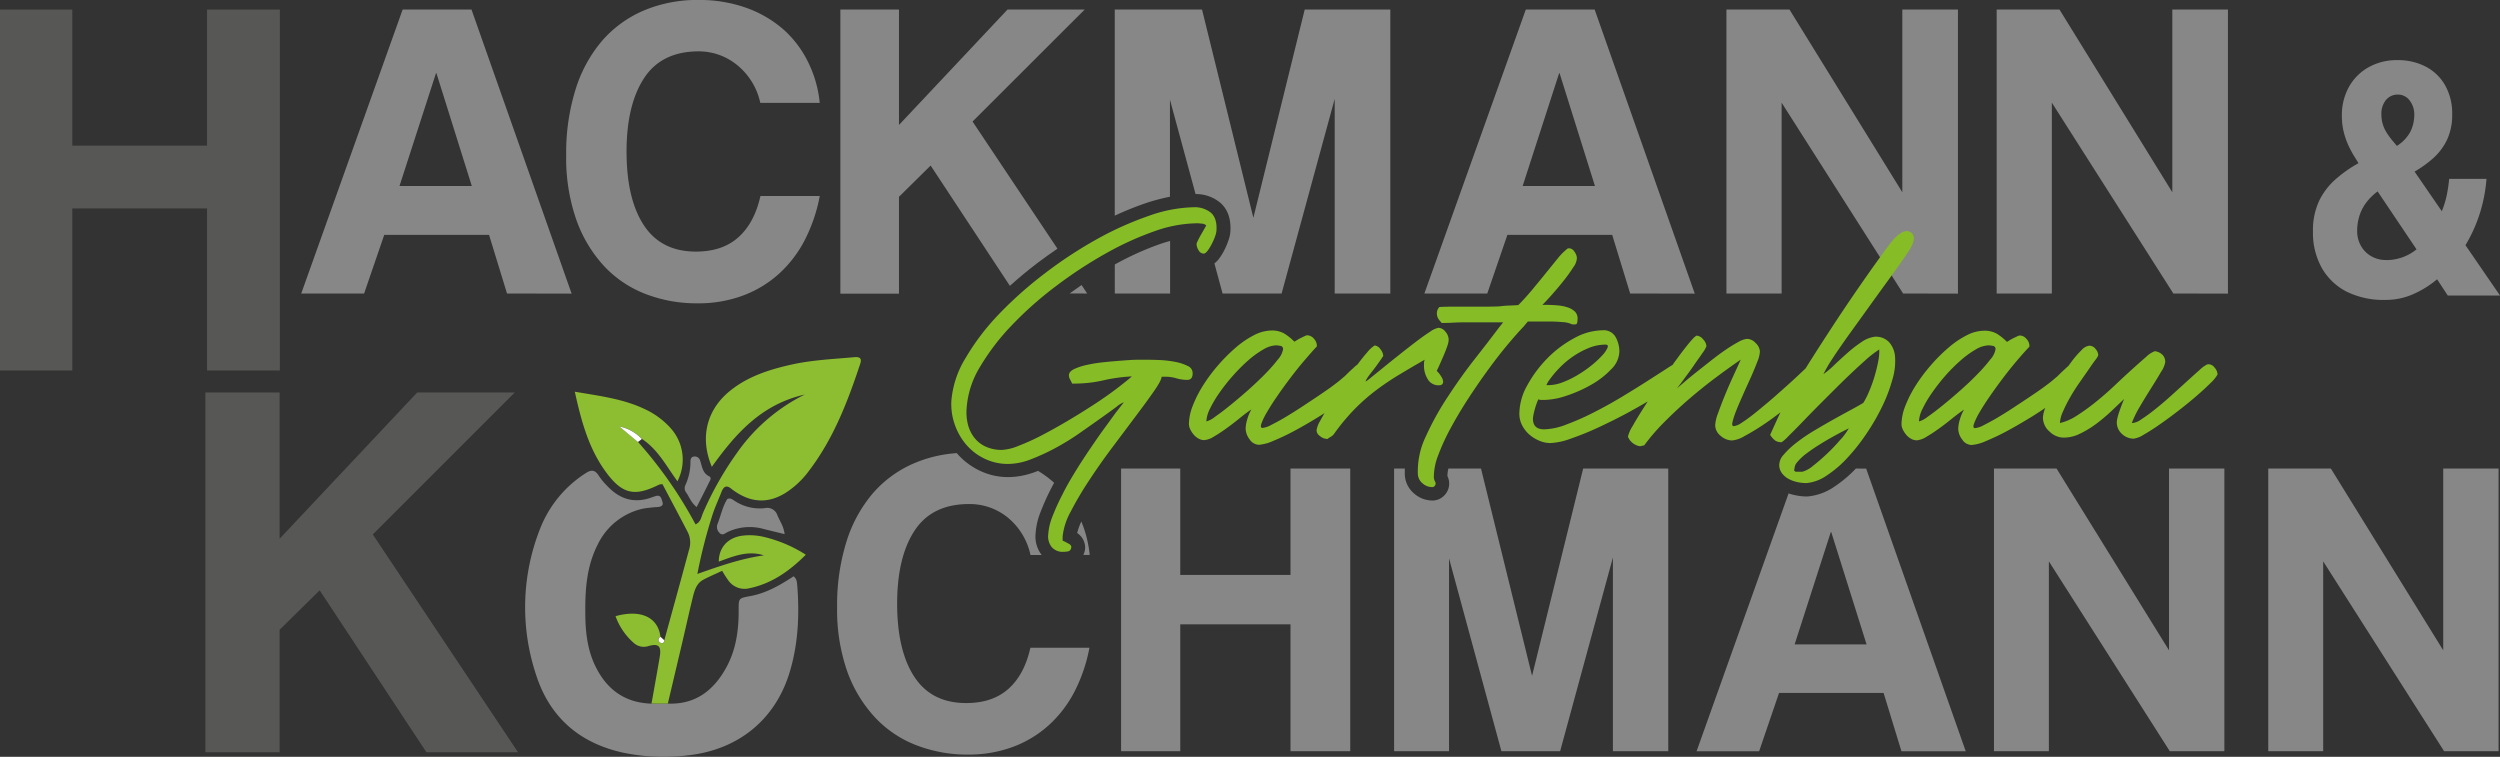
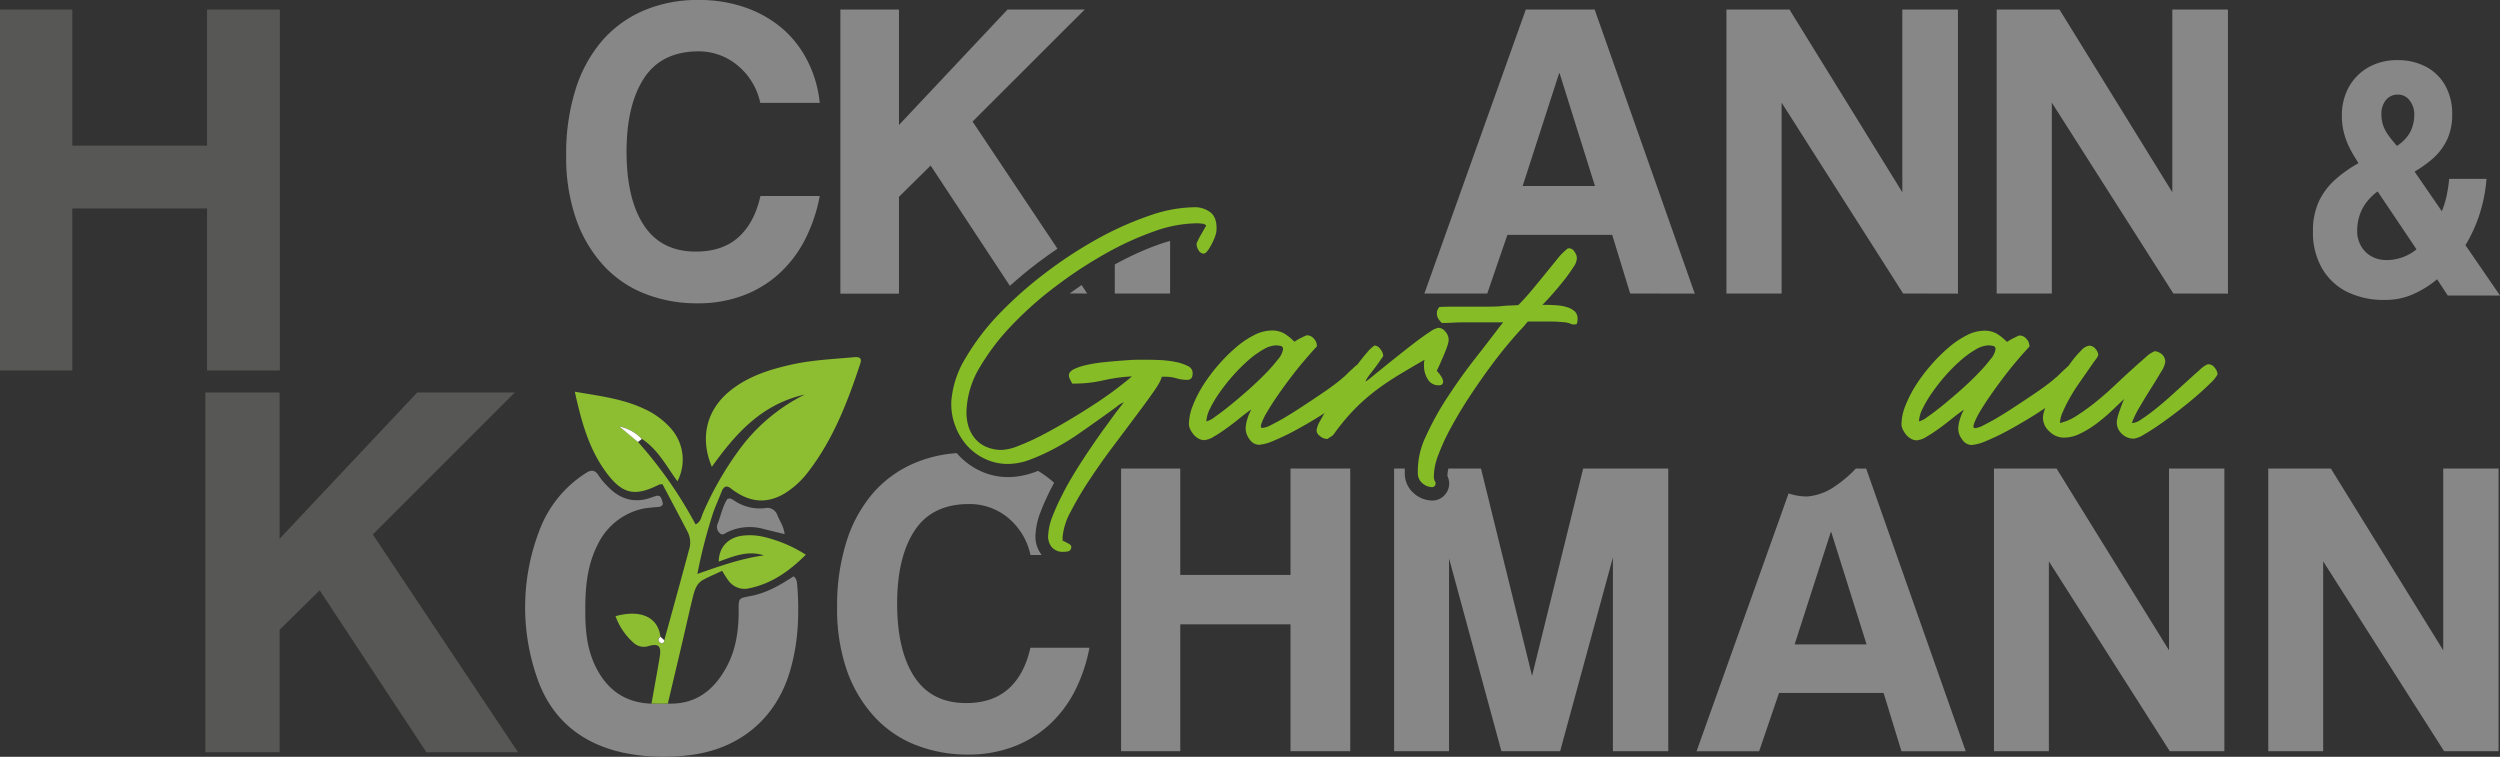
<svg xmlns="http://www.w3.org/2000/svg" id="Ebene_1" data-name="Ebene 1" width="265.76mm" height="80.45mm" viewBox="0 0 753.33 228.04">
  <rect x="0" y="0" width="753.33" height="228.04" fill="#333333" stroke="none" />
  <defs>
    <style>.cls-1{fill:#878787;}.cls-2{fill:#575756;}.cls-3{fill:#86bc25;}.cls-4{fill:#898888;}.cls-5{fill:#8dbd30;}.cls-6{fill:#fff;}</style>
  </defs>
  <path class="cls-1" d="M728.22,95.49A25,25,0,0,1,716.53,93,18,18,0,0,1,709,85.78a21.63,21.63,0,0,1-2.62-10.87,21,21,0,0,1,1.86-9.27,20.72,20.72,0,0,1,5-6.54,38.44,38.44,0,0,1,6.86-4.81l-.88-1.44A32.57,32.57,0,0,1,717.09,49a23.25,23.25,0,0,1-1.46-4.21,20.12,20.12,0,0,1-.54-4.76,17.5,17.5,0,0,1,2.1-8.67,15.38,15.38,0,0,1,5.89-5.95,17.38,17.38,0,0,1,8.83-2.17,17.94,17.94,0,0,1,8.43,1.94,14.37,14.37,0,0,1,5.84,5.6,17.14,17.14,0,0,1,2.15,8.83,17.54,17.54,0,0,1-1.54,7.61,17.7,17.7,0,0,1-4.13,5.53A34.51,34.51,0,0,1,737,56.83l8.21,11.93a27.78,27.78,0,0,0,1.45-4.67,43,43,0,0,0,.76-5.08h11.25a46.36,46.36,0,0,1-2,10.38A44.75,44.75,0,0,1,752.33,79l10.42,15.17H747l-3.21-4.9a30.12,30.12,0,0,1-7.21,4.49A20.43,20.43,0,0,1,728.22,95.49Zm.16-12a14.39,14.39,0,0,0,9.21-3.24L725.86,62.8a16.42,16.42,0,0,0-3.52,3.49,13.33,13.33,0,0,0-2,4,15.15,15.15,0,0,0-.64,4.37,9,9,0,0,0,1.17,4.6A8.18,8.18,0,0,0,724,82.36,8.8,8.8,0,0,0,728.38,83.47Zm3.29-34.41a11.43,11.43,0,0,0,4.1-4.34,11.49,11.49,0,0,0,1.14-5,6.73,6.73,0,0,0-1.38-4.32A4.31,4.31,0,0,0,732,33.62a4.51,4.51,0,0,0-3.63,1.64A6.47,6.47,0,0,0,727,39.58a10.11,10.11,0,0,0,1.58,5.5,22.31,22.31,0,0,0,1.87,2.55Z" transform="translate(-9.41 -5.12)" />
  <path class="cls-2" d="M71.8,116.75V67.92H31.2v48.83H9.41V8H31.2v41H71.8V8H93.74V116.75Z" transform="translate(-9.41 -5.12)" />
-   <path class="cls-1" d="M162.19,93.56,156.78,75.9H125.19l-6.06,17.66H100.18L130.74,8h20.75l30.17,85.6ZM140.92,27.17h-.13l-11,34h21.79Z" transform="translate(-9.41 -5.12)" />
  <path class="cls-1" d="M256.43,64.17a48.48,48.48,0,0,1-4.51,13.27,36,36,0,0,1-7.8,10.19,33.6,33.6,0,0,1-10.89,6.57,38.6,38.6,0,0,1-13.67,2.32,42.75,42.75,0,0,1-15.66-2.83,33.59,33.59,0,0,1-12.57-8.51,40.44,40.44,0,0,1-8.31-14,56.58,56.58,0,0,1-3-19.4,64.12,64.12,0,0,1,2.77-19.53,41.47,41.47,0,0,1,7.93-14.7,34.47,34.47,0,0,1,12.56-9.21,41.16,41.16,0,0,1,16.57-3.23,41.88,41.88,0,0,1,14.5,2.39,34.61,34.61,0,0,1,11.22,6.57A31.83,31.83,0,0,1,253,24a35.35,35.35,0,0,1,3.42,12.11H238.51a20.08,20.08,0,0,0-7-11.41A18.31,18.31,0,0,0,220,20.59q-11.22,0-16.5,8.06t-5.29,22.11q0,14.31,5.22,22.24t15.67,7.93q8,0,12.82-4.32t6.64-12.44Z" transform="translate(-9.41 -5.12)" />
  <path class="cls-1" d="M500.63,93.56,495.22,75.9H463.63l-6.06,17.66H438.62L469.18,8h20.75l30.17,85.6ZM479.36,27.17h-.13l-11,34h21.79Z" transform="translate(-9.41 -5.12)" />
  <path class="cls-1" d="M582.88,93.56l-36.61-57.5v57.5H529.64V8h19l34,55.05V8h16.76v85.6Z" transform="translate(-9.41 -5.12)" />
  <path class="cls-1" d="M664.31,93.56,627.7,36.06v57.5H611.07V8H630l34,55.05V8h16.76v85.6Z" transform="translate(-9.41 -5.12)" />
  <path class="cls-2" d="M137.9,231.79,105.74,183,93.66,194.89v36.9H71.29V123.38H93.66v44.08l41.47-44.08h29.39l-42.78,42.78,43.76,65.63Z" transform="translate(-9.41 -5.12)" />
  <path class="cls-1" d="M398.28,231.47V193.25H365.06v38.22H347.23V146.3h17.83v32.07h33.22V146.3h18v85.17Z" transform="translate(-9.41 -5.12)" />
  <path class="cls-1" d="M663.23,231.47l-36.43-57.2v57.2H610.26V146.3h18.85L663,201.07V146.3h16.68v85.17Z" transform="translate(-9.41 -5.12)" />
  <path class="cls-1" d="M745.89,231.47l-36.43-57.2v57.2H692.91V146.3h18.86l33.86,54.77V146.3h16.68v85.17Z" transform="translate(-9.41 -5.12)" />
  <path class="cls-3" d="M368.79,117.66a2.33,2.33,0,0,0-1.5-2.27,14.39,14.39,0,0,0-3.85-1.25,31.82,31.82,0,0,0-4.57-.53c-1.54-.06-2.73-.09-3.56-.09-.58,0-1.58,0-3,0s-3,.12-4.72.25-3.55.28-5.44.48a42.39,42.39,0,0,0-5.2.82,18.13,18.13,0,0,0-3.85,1.25c-1,.48-1.52,1.07-1.59,1.78a2.83,2.83,0,0,0,.39,1.44,11,11,0,0,1,.57,1.16h1.16a38.71,38.71,0,0,0,8.38-1,49,49,0,0,1,8.47-1.16q-1.64,1.44-4.62,3.71t-6.74,4.72q-3.75,2.45-7.9,4.91t-7.94,4.43a67.22,67.22,0,0,1-7,3.17,15.12,15.12,0,0,1-5,1.21,11.45,11.45,0,0,1-4.86-1,9.18,9.18,0,0,1-3.42-2.69,10.87,10.87,0,0,1-1.93-4,15.16,15.16,0,0,1-.38-4.86,27.41,27.41,0,0,1,4-12.42,68.36,68.36,0,0,1,9.68-12.66,107.53,107.53,0,0,1,13.34-11.8,130.33,130.33,0,0,1,15-9.82,91.87,91.87,0,0,1,14.73-6.7A39.33,39.33,0,0,1,370,72.4c.25,0,.74,0,1.44.1a2,2,0,0,1,1.45.57c-.19.33-.45.77-.77,1.35l-1,1.74c-.32.57-.59,1.1-.81,1.58a3.19,3.19,0,0,0-.34.92,3.69,3.69,0,0,0,.62,1.88,1.8,1.8,0,0,0,1.5,1c.38,0,.8-.31,1.25-.92a13.68,13.68,0,0,0,1.25-2.07,16.15,16.15,0,0,0,1-2.31,6.06,6.06,0,0,0,.39-1.73q.19-3.66-1.69-5.3a7.72,7.72,0,0,0-5.24-1.64,42.54,42.54,0,0,0-13.49,2.6,97.55,97.55,0,0,0-15.59,7,129.05,129.05,0,0,0-15.7,10.31,117.72,117.72,0,0,0-13.87,12.32A70.63,70.63,0,0,0,300.37,113a29.15,29.15,0,0,0-4.28,12.85,18.39,18.39,0,0,0,1,7.13,18.65,18.65,0,0,0,3.46,6.11,16.89,16.89,0,0,0,5.54,4.24,16.1,16.1,0,0,0,7.13,1.59,19.28,19.28,0,0,0,6.83-1.4,63.22,63.22,0,0,0,7.42-3.42,72.82,72.82,0,0,0,7.27-4.48q3.51-2.45,6.35-4.47t4.72-3.42a7.72,7.72,0,0,1,2.26-1.4l-2.4,3.08c-.9,1.22-2,2.77-3.37,4.63s-2.76,3.88-4.24,6.06-3,4.48-4.48,6.89-2.86,4.76-4,7.08a67.06,67.06,0,0,0-3,6.59,17.86,17.86,0,0,0-1.3,5.44,5.17,5.17,0,0,0,1,3.81,4.28,4.28,0,0,0,3.52,1.49,7.31,7.31,0,0,0,1.49-.15c.48-.09.79-.46.92-1.1s-.36-1-1.06-1.35a16.31,16.31,0,0,0-1.54-.77v-1.25a19.9,19.9,0,0,1,2.45-7.52,99,99,0,0,1,5.54-9.38q3.27-5,7.08-10.07t7.07-9.43q3.27-4.34,5.44-7.46c1.45-2.09,2.2-3.52,2.27-4.29h1.15a11.68,11.68,0,0,1,3.28.48,11.56,11.56,0,0,0,3.27.48C368.24,119.58,368.79,118.94,368.79,117.66Z" transform="translate(-9.41 -5.12)" />
  <path class="cls-3" d="M438.5,114.53v.91a7.55,7.55,0,0,0,1.11,3.9,3.71,3.71,0,0,0,3.42,1.88c.83,0,1.25-.39,1.25-1.16a3.61,3.61,0,0,0-.72-1.68,6.45,6.45,0,0,0-1.21-1.49l1-2.17c.38-.87.77-1.75,1.15-2.65s.72-1.76,1-2.6a6.4,6.4,0,0,0,.44-1.92,3.73,3.73,0,0,0-1-2.51,2.8,2.8,0,0,0-2.07-1.15,6.5,6.5,0,0,0-2.55,1.2q-1.87,1.2-4.23,3t-5,3.9q-2.66,2.11-4.86,3.9l-3.71,3a14.38,14.38,0,0,1-1.59,1.2c0-.38.56-1.28,1.68-2.69s2.33-3.08,3.62-5a3.45,3.45,0,0,0-.87-2.07,2.35,2.35,0,0,0-1.73-1.11,9.1,9.1,0,0,0-2.27,2.12c-.91,1-1.91,2.3-3,3.73a2.46,2.46,0,0,0-.63.46c-.38.35-.81.76-1.3,1.2s-.93.89-1.35,1.3a7,7,0,0,1-.91.82c-.71.64-1.72,1.45-3,2.41s-2.81,2-4.48,3.13-3.39,2.26-5.15,3.42-3.44,2.2-5,3.13-3,1.68-4.14,2.26a7,7,0,0,1-2.55.87c-.52,0-.63-.44-.34-1.3a19.89,19.89,0,0,1,1.69-3.47q1.25-2.16,3.08-4.82t3.9-5.39c1.38-1.83,2.77-3.58,4.19-5.24s2.69-3.12,3.85-4.34v-.29a3.11,3.11,0,0,0-.92-2.07,2.67,2.67,0,0,0-2-1,2.2,2.2,0,0,0-.72.24c-.36.16-.76.36-1.21.58s-.85.45-1.2.67-.59.37-.72.44a16.28,16.28,0,0,0-3.13-2.51,7.59,7.59,0,0,0-3.81-.86,11.75,11.75,0,0,0-5.2,1.39,27.36,27.36,0,0,0-5.53,3.76,51,51,0,0,0-5.3,5.3,48.87,48.87,0,0,0-4.52,6.06,34.75,34.75,0,0,0-3.13,6.16,15.58,15.58,0,0,0-1.16,5.44,3.85,3.85,0,0,0,.43,1.74,7.73,7.73,0,0,0,1.06,1.59,5,5,0,0,0,1.45,1.15,3.51,3.51,0,0,0,1.68.44,6.45,6.45,0,0,0,2.89-1.06q1.83-1.06,3.9-2.56t4-3.08c1.31-1.06,2.45-1.91,3.41-2.55a13.83,13.83,0,0,0-1.25,3,10.57,10.57,0,0,0-.48,2.75,5.51,5.51,0,0,0,1.2,3.27,3.5,3.5,0,0,0,2.85,1.64,13.56,13.56,0,0,0,4.33-1.2,70.18,70.18,0,0,0,6.64-3.18c2.44-1.32,4.95-2.78,7.51-4.38.44-.27.83-.54,1.25-.81-.48.82-.92,1.59-1.29,2.3a7.81,7.81,0,0,0-1.11,2.84,2,2,0,0,0,.82,1.64,4.68,4.68,0,0,0,1.39.86l1,.2c.38-.26.78-.52,1.2-.77a3.23,3.23,0,0,0,1-1,61.89,61.89,0,0,1,6.07-7.27,57.72,57.72,0,0,1,6.4-5.63,82.73,82.73,0,0,1,7-4.72q3.66-2.21,7.7-4.52A3.17,3.17,0,0,0,438.5,114.53Zm-53.1,8.23c-1.9,1.67-3.7,3.2-5.4,4.57s-3.21,2.52-4.52,3.42a7.06,7.06,0,0,1-2.55,1.35,9.46,9.46,0,0,1,1.1-3.85,34.92,34.92,0,0,1,2.89-4.86,56.53,56.53,0,0,1,4.05-5.11,51.83,51.83,0,0,1,4.57-4.57,27.6,27.6,0,0,1,4.53-3.28,8.15,8.15,0,0,1,3.85-1.25,8.46,8.46,0,0,1,1.25.15.92.92,0,0,1,.87,1,6.13,6.13,0,0,1-1.54,3.08,48.17,48.17,0,0,1-3.9,4.43Q388.23,120.25,385.4,122.76Z" transform="translate(-9.41 -5.12)" />
  <path class="cls-3" d="M469.8,102h1c.51,0,1.25,0,2.21,0s2,0,3.09,0c1.47,0,2.88.06,4.23.19a7,7,0,0,1,2.79.67h1c.32,0,.51-.22.58-.67a8.48,8.48,0,0,0,.09-1.06,2.88,2.88,0,0,0-.86-2.17,5.83,5.83,0,0,0-2.22-1.25,13.81,13.81,0,0,0-3-.58c-1.1-.09-2.16-.14-3.18-.14h-1.35q1.35-1.35,3.13-3.37t3.42-4.09a45.82,45.82,0,0,0,2.79-3.91,5,5,0,0,0,1.06-2.79,3.46,3.46,0,0,0-.72-1.83,2,2,0,0,0-1.5-1.06h-.48A18,18,0,0,0,479,82.75l-3.71,4.58c-1.34,1.66-2.74,3.37-4.18,5.1s-2.84,3.27-4.19,4.62c-.9.06-1.83.11-2.8.14s-1.95.12-3,.25c-1.48.06-3,.09-4.48.09h-9c-1.51,0-3,0-4.48.1a2.61,2.61,0,0,0-.77,1.92,3,3,0,0,0,.48,1.69,8.53,8.53,0,0,0,1,1.2q1.63,0,3.27-.09c1.09-.07,2.18-.1,3.28-.1h11.94l-1.16,1.44q-3,4-7.27,9.44t-8.23,11.51a85.3,85.3,0,0,0-6.65,12,24,24,0,0,0-2.4,11.12,3.8,3.8,0,0,0,1.34,2.93,4.37,4.37,0,0,0,3,1.21.92.92,0,0,0,.67-.29,1.08,1.08,0,0,0,.2-1.35,3.05,3.05,0,0,1-.39-1.35,18.17,18.17,0,0,1,1.35-6.69,63.27,63.27,0,0,1,3.85-8.33q2.4-4.43,5.39-9t6-8.67q3-4.1,5.78-7.41t4.57-5.16Z" transform="translate(-9.41 -5.12)" />
  <path class="cls-3" d="M676.73,115.88a2.27,2.27,0,0,0-1.83-1,1.15,1.15,0,0,0-.49.1,9.18,9.18,0,0,0-2.16,1.59q-1.59,1.4-3.81,3.42t-4.71,4.28q-2.51,2.27-4.87,4.14a49.48,49.48,0,0,1-4.23,3.08,5.09,5.09,0,0,1-2.84,1.11,30.59,30.59,0,0,1,2.4-4.91c1.09-1.86,2.22-3.71,3.37-5.53s2.17-3.47,3-4.92a7.81,7.81,0,0,0,1.3-2.93A3,3,0,0,0,661,112a4,4,0,0,0-2.26-1.06,7.58,7.58,0,0,0-2.65,1.73q-1.79,1.55-4.24,3.76t-5.24,4.86q-2.8,2.64-5.73,5a65,65,0,0,1-5.68,4.09,15.79,15.79,0,0,1-5.06,2.21,8.94,8.94,0,0,1,.87-3.37,39.76,39.76,0,0,1,2.12-4.23q1.25-2.22,2.79-4.43l2.79-4c.83-1.22,1.54-2.23,2.12-3a5.31,5.31,0,0,0,.86-1.4,3.11,3.11,0,0,0-.81-1.88,2.41,2.41,0,0,0-1.88-1,3.85,3.85,0,0,0-2.36,1.35,30.14,30.14,0,0,0-2.94,3.37c-.32.43-.66.91-1,1.37l-.26.22-1.3,1.2c-.48.45-.93.89-1.35,1.3a7,7,0,0,1-.91.82,38.49,38.49,0,0,1-3,2.41c-1.31,1-2.8,2-4.47,3.13s-3.39,2.26-5.15,3.42-3.44,2.2-5,3.13-3,1.68-4.14,2.26a7,7,0,0,1-2.55.87c-.52,0-.63-.44-.34-1.3a20.45,20.45,0,0,1,1.68-3.47q1.26-2.16,3.09-4.82c1.21-1.76,2.52-3.56,3.9-5.39s2.77-3.58,4.18-5.24,2.7-3.12,3.86-4.34v-.29a3.11,3.11,0,0,0-.92-2.07,2.67,2.67,0,0,0-2-1,2.3,2.3,0,0,0-.73.24l-1.2.58c-.45.23-.85.45-1.2.67l-.72.44a16.28,16.28,0,0,0-3.13-2.51,7.62,7.62,0,0,0-3.81-.86,11.72,11.72,0,0,0-5.2,1.39,27.36,27.36,0,0,0-5.53,3.76,51,51,0,0,0-5.3,5.3,50,50,0,0,0-4.53,6.06,36.15,36.15,0,0,0-3.13,6.16,15.54,15.54,0,0,0-1.15,5.44,3.85,3.85,0,0,0,.43,1.74,7.73,7.73,0,0,0,1.06,1.59,5,5,0,0,0,1.45,1.15,3.51,3.51,0,0,0,1.68.44,6.45,6.45,0,0,0,2.89-1.06q1.83-1.06,3.9-2.56t4-3.08q2-1.59,3.42-2.55a13.83,13.83,0,0,0-1.25,3,10.57,10.57,0,0,0-.48,2.75,5.51,5.51,0,0,0,1.2,3.27,3.48,3.48,0,0,0,2.84,1.64,13.54,13.54,0,0,0,4.34-1.2,70.18,70.18,0,0,0,6.64-3.18q3.66-2,7.51-4.38c1.3-.81,2.53-1.62,3.71-2.43a8.91,8.91,0,0,0-.72,2.91,5.62,5.62,0,0,0,2,4.24,6.17,6.17,0,0,0,4.29,1.82,11.13,11.13,0,0,0,5-1.25,29.65,29.65,0,0,0,5-3.08,51.58,51.58,0,0,0,4.53-3.85c1.41-1.35,2.63-2.5,3.66-3.47-.26.58-.52,1.21-.77,1.88s-.5,1.34-.72,2a13.6,13.6,0,0,0-.53,1.83,6.55,6.55,0,0,0-.2,1.34,4.61,4.61,0,0,0,1.54,3.47,5.08,5.08,0,0,0,3.57,1.44,7.61,7.61,0,0,0,3-1.2q2.12-1.2,4.82-3.08t5.63-4.14q2.94-2.27,5.44-4.43c1.67-1.44,3.08-2.75,4.24-3.9a11.08,11.08,0,0,0,2.12-2.6A3.28,3.28,0,0,0,676.73,115.88Zm-76.61,6.88c-1.89,1.67-3.69,3.2-5.39,4.57s-3.21,2.52-4.52,3.42a7.06,7.06,0,0,1-2.55,1.35,9.31,9.31,0,0,1,1.1-3.85,34.92,34.92,0,0,1,2.89-4.86,58.18,58.18,0,0,1,4-5.11,51.9,51.9,0,0,1,4.58-4.57,28,28,0,0,1,4.52-3.28,8.18,8.18,0,0,1,3.86-1.25,8.46,8.46,0,0,1,1.25.15.92.92,0,0,1,.87,1,6.08,6.08,0,0,1-1.55,3.08,46.47,46.47,0,0,1-3.89,4.43C603.75,119.45,602,121.09,600.12,122.76Z" transform="translate(-9.41 -5.12)" />
-   <path class="cls-3" d="M578.65,108.22a5.49,5.49,0,0,0-4.28-1.64,9.07,9.07,0,0,0-4,1.59,37.65,37.65,0,0,0-4.19,3.23q-2.07,1.83-4,3.66a24.14,24.14,0,0,1-3.32,2.79,44.86,44.86,0,0,1,2.79-4.77c1.35-2.08,3-4.43,4.82-7l6-8.33q3.18-4.43,6.26-8.66,2.93-4,5.41-7.65c1.56-2.32,3.07-5.12.86-6.42s-5.25,2.48-5.81,3.2c-.75,1-1.54,2-2.39,3.21q-3.27,4.48-7.27,10.26t-8,11.89q-4,6.12-7.75,12.08l-.29.47L551,118.48q-2,1.88-4.29,3.89c-1.51,1.35-3,2.69-4.57,4s-3,2.51-4.33,3.56-2.55,1.93-3.61,2.6a5.18,5.18,0,0,1-2.36,1c-.45,0-.57-.46-.34-1.39a27.52,27.52,0,0,1,1.2-3.56c.58-1.45,1.27-3,2.07-4.82s1.58-3.48,2.32-5.15,1.36-3.18,1.87-4.53a9.31,9.31,0,0,0,.77-3,3.77,3.77,0,0,0-1.25-2.55,3.61,3.61,0,0,0-2.6-1.3,6.39,6.39,0,0,0-2.6.91,41.67,41.67,0,0,0-3.85,2.36q-2.11,1.44-4.38,3.23c-1.51,1.19-2.95,2.32-4.33,3.42s-2.6,2.08-3.66,3-1.85,1.57-2.36,2c.32-.38,1-1.22,1.92-2.5s2-2.66,3-4.14,2-2.81,2.79-4a8.48,8.48,0,0,0,1.2-2.07,3.23,3.23,0,0,0-1-2.07,2.74,2.74,0,0,0-1.88-1.11c-.32,0-1.06.69-2.21,2.07s-2.5,3.12-4,5.2c-.36.5-.74,1-1.12,1.56-.38.21-1.05.63-2.05,1.29L505.71,120q-3.37,2.16-7.6,4.71t-8.53,4.72a76.69,76.69,0,0,1-8.18,3.61,19.69,19.69,0,0,1-6.69,1.45q-3.37,0-3.37-3.18a7.6,7.6,0,0,1,.14-1.16c.1-.51.22-1,.39-1.63s.33-1.14.53-1.69a12.34,12.34,0,0,1,.57-1.39,1.92,1.92,0,0,0,.87.19h1a22,22,0,0,0,6.55-1.25,40.48,40.48,0,0,0,7.42-3.28,25.53,25.53,0,0,0,6.06-4.67,7.83,7.83,0,0,0,2.51-5.34,9.14,9.14,0,0,0-1.11-4.38,4.13,4.13,0,0,0-4-2.07,18,18,0,0,0-8.47,2.36,33.19,33.19,0,0,0-8.09,6.06,36.49,36.49,0,0,0-6.07,8.14,17.81,17.81,0,0,0-2.4,8.47,7.66,7.66,0,0,0,.86,3.66,9.55,9.55,0,0,0,2.22,2.8,11.06,11.06,0,0,0,3,1.82,8.67,8.67,0,0,0,3.23.68,20.27,20.27,0,0,0,6.21-1.35c2.6-.9,5.4-2,8.42-3.42s6.05-2.9,9.1-4.57c2-1.1,3.87-2.16,5.64-3.2l-1,1.56q-2.16,3.37-3.56,5.87a10.21,10.21,0,0,0-1.4,3.18,4.68,4.68,0,0,0,3.66,2.89l1.26-.29a61.48,61.48,0,0,1,6.21-7.17q3.6-3.61,7.55-7c2.64-2.25,5.28-4.37,7.95-6.36s5.12-3.75,7.37-5.29q-.87,1.92-2.22,4.86t-2.55,5.87q-1.2,2.94-2.07,5.4a12.27,12.27,0,0,0-.87,3.61,4.14,4.14,0,0,0,1.64,3.22,5.28,5.28,0,0,0,3.47,1.4,9,9,0,0,0,3.7-1.3q2.46-1.31,5.44-3.27c1.78-1.18,3.59-2.49,5.42-3.9-.28.58-.57,1.17-.84,1.78-.74,1.63-1.5,3.29-2.27,5a6.66,6.66,0,0,0,1.4,1.63,3.21,3.21,0,0,0,2.07.58,11.28,11.28,0,0,0,2-1.78c1.22-1.19,2.73-2.71,4.53-4.58s3.78-3.9,6-6.11,4.33-4.35,6.45-6.4,4.11-3.92,6-5.59a31.36,31.36,0,0,1,4.43-3.47,15.31,15.31,0,0,1-.34,3.71,44.5,44.5,0,0,1-1.15,4.62,42,42,0,0,1-1.64,4.48,22,22,0,0,1-1.68,3.28q-1.26.77-3.66,2.07c-1.61.86-3.36,1.83-5.25,2.88s-3.84,2.19-5.83,3.37a52.65,52.65,0,0,0-5.39,3.66,24.92,24.92,0,0,0-3.85,3.62,4.68,4.68,0,0,0-1.35,3.27,4.23,4.23,0,0,0,.92,2.46,6.23,6.23,0,0,0,2,1.63,10.16,10.16,0,0,0,2.6.92,13.23,13.23,0,0,0,2.64.29,12.87,12.87,0,0,0,6.21-2.32,33.79,33.79,0,0,0,6.26-5.39,58.92,58.92,0,0,0,5.78-7.37,65,65,0,0,0,4.72-8.23,47,47,0,0,0,3-8,18.81,18.81,0,0,0,.77-6.79A7.37,7.37,0,0,0,578.65,108.22Zm-102.79,12a29.89,29.89,0,0,1,3.28-4.05,26.55,26.55,0,0,1,4.23-3.61,25.31,25.31,0,0,1,4.82-2.6,13.32,13.32,0,0,1,5-1c.65,0,.85.31.63.91a7.86,7.86,0,0,1-1.54,2.27,28.85,28.85,0,0,1-3.13,2.94A36.07,36.07,0,0,1,485,118a28.11,28.11,0,0,1-4.57,2.26,12.25,12.25,0,0,1-4.48.92h-.58Zm88.25,17.23a55.42,55.42,0,0,1-4,4.24q-2.22,2.11-4.34,3.76a8.44,8.44,0,0,1-3.27,1.82h-1.93c-.13,0-.27-.09-.43-.28s-.18-.36,0-.48a3.13,3.13,0,0,1,.87-2.17,15.21,15.21,0,0,1,2.6-2.46c1.09-.83,2.29-1.67,3.61-2.5s2.6-1.61,3.85-2.31,2.38-1.32,3.37-1.83l2.07-1.06A18.61,18.61,0,0,1,564.11,137.49Z" transform="translate(-9.41 -5.12)" />
  <path class="cls-4" d="M210.65,217.13c8.35.33,13.87-4,17.65-10.95,2.94-5.38,3.74-11.32,3.69-17.41,0-3.32,0-3.39,3.32-4,4.94-.86,9.16-3.32,13.24-6,1.1.9,1,2,1.12,3.06.65,8.76.25,17.45-2.33,25.9-4.38,14.42-15.65,23.37-30.68,25a60.07,60.07,0,0,1-19.48-.81c-13.08-2.86-22.07-10.63-26.17-23.28a64.41,64.41,0,0,1,1.24-44.44,34.94,34.94,0,0,1,13.59-16.46c1.7-1.13,2.85-1.12,4,.73a19.43,19.43,0,0,0,2.61,3.14c3.72,3.95,8.12,5.3,13.34,3.39.38-.14.77-.27,1.16-.39,1.65-.54,1.78.87,2.09,1.79.37,1.07-.5,1.4-1.36,1.5a41.27,41.27,0,0,0-4.47.48,19.83,19.83,0,0,0-13.65,10.75c-3.3,6.39-3.83,13.33-3.78,20.29,0,5.44.47,10.91,2.83,16,3.4,7.29,8.93,11.49,17.15,11.73Z" transform="translate(-9.41 -5.12)" />
  <path class="cls-5" d="M210.65,217.13h-4.92c.83-4.69,1.69-9.37,2.48-14.07.54-3.25-.36-4.13-3.36-3.27a4.53,4.53,0,0,1-4.54-1,19.49,19.49,0,0,1-5.42-8c7.63-2.11,12.79.31,13.54,6.2-.83.56-.85,1.23-.06,1.76s1.14.08,1.22-.71c2.48-9.06,5-18.1,7.42-27.16a7.13,7.13,0,0,0-.25-5.2c-2.55-4.94-5.18-9.84-7.72-14.66a4.53,4.53,0,0,0-1,.12c-7.3,3.67-11,2.93-15.82-3.48-5.33-7.12-7.61-15.45-9.6-24.51,7.51,1.29,14.49,2.13,20.94,5.18a24,24,0,0,1,7.87,5.73,14.16,14.16,0,0,1,2.11,16.08c-3.32-4.54-5.88-9.61-10.69-12.75a12.8,12.8,0,0,0-6.76-3.76l5.58,4.67A127.47,127.47,0,0,1,219,163.13c1.61-.75,1.72-2.23,2.21-3.36a98.1,98.1,0,0,1,10.22-18.11A54.51,54.51,0,0,1,251.91,124c-13.18,3-20.9,11.9-28,21.78-3.71-8.82-1.57-17.28,5.62-23,5.46-4.37,12-6.39,18.65-7.86,6.14-1.34,12.41-1.6,18.65-2.17,1.69-.15,2.35.37,1.79,2-3.78,11.42-8.07,22.59-15.46,32.27a26.47,26.47,0,0,1-7.12,6.67c-4.73,2.91-9.49,3-14.25.09a17.72,17.72,0,0,1-2-1.37c-1.53-1.28-2.37-.63-3,1-.83,2.16-1.81,4.26-2.56,6.45a154.81,154.81,0,0,0-4.68,18.2c7-2.46,13.33-4.67,20.05-5.59-4.83-1.58-9.19.28-13.6,1.88,0-4.2,2.7-7.23,7.07-7.81a18.23,18.23,0,0,1,6.49.36,40.86,40.86,0,0,1,12.67,5.37c-5,5-10.35,8.73-17.1,10.13a6,6,0,0,1-6.18-2.28,32.09,32.09,0,0,1-1.93-3c-1.89.89-3.84,1.71-5.71,2.71s-2.5,2.85-3,4.71c-1.17,4.76-2.22,9.54-3.34,14.31Q212.81,208,210.65,217.13Z" transform="translate(-9.41 -5.12)" />
  <path class="cls-4" d="M245.84,166.07c-2.48-.61-4.45-1.08-6.41-1.58a15.5,15.5,0,0,0-10.76.94c-.79.38-1.59,1.26-2.52.19a2.45,2.45,0,0,1-.51-2.65c1-2.53,1.5-5.23,2.93-7.48,1-.47,1.64.23,2.29.61a13.72,13.72,0,0,0,9,2.14,3.22,3.22,0,0,1,3.82,2.19C244.4,162.14,245.56,163.7,245.84,166.07Z" transform="translate(-9.41 -5.12)" />
-   <path class="cls-4" d="M219.33,157.91c-1.66-1.34-2.18-2.95-3.08-4.28a2.11,2.11,0,0,1-.33-2.28,16.86,16.86,0,0,0,1.55-7.13c0-.7.17-1.42,1-1.52a1.65,1.65,0,0,1,1.9,1.18c.62,1.75.69,3.76,2.73,4.76.77.38.37,1.17,0,1.79C221.92,152.84,220.69,155.26,219.33,157.91Z" transform="translate(-9.41 -5.12)" />
  <path class="cls-6" d="M201.64,138.31l-5.58-4.67a12.8,12.8,0,0,1,6.76,3.76Z" transform="translate(-9.41 -5.12)" />
  <path class="cls-6" d="M209.59,198.05c-.08.79-.53,1.16-1.22.71s-.77-1.2.06-1.76Z" transform="translate(-9.41 -5.12)" />
  <path class="cls-1" d="M337,93.56,335.32,91q-1.8,1.23-3.6,2.55Z" transform="translate(-9.41 -5.12)" />
  <path class="cls-1" d="M322.05,84.34c2-1.5,4-2.92,6-4.29L302.47,41.74,336.25,8H313L280.3,42.77V8H262.64v85.6H280.3V64.42L289.84,55l23.88,36.25C316.35,88.89,319.12,86.57,322.05,84.34Z" transform="translate(-9.41 -5.12)" />
  <path class="cls-1" d="M362,77.72c-1,.27-1.94.56-3,.92a88.49,88.49,0,0,0-13.67,6.18v8.74H362Z" transform="translate(-9.41 -5.12)" />
-   <path class="cls-1" d="M354.47,66.4a58.58,58.58,0,0,1,7.48-2V35.16l7.72,28.44a11.39,11.39,0,0,1,7.45,2.61c2.21,1.92,3.23,4.76,3.06,8.43a9.75,9.75,0,0,1-.59,2.87,22.17,22.17,0,0,1-1.18,2.84A18.12,18.12,0,0,1,376.8,83a6.88,6.88,0,0,1-1.45,1.49l2.46,9.07H395.6l16-58.66V93.56h16.76V8H402.56L387.09,70.74,371.62,8h-26.3V70.11A93.44,93.44,0,0,1,354.47,66.4Z" transform="translate(-9.41 -5.12)" />
-   <path class="cls-1" d="M334,165.73a5.36,5.36,0,0,1,2.41,4.41,4.23,4.23,0,0,1-.08.79,6.49,6.49,0,0,1-.47,1.41h1.91a35.6,35.6,0,0,0-2.52-10.08A18.62,18.62,0,0,0,334,165.73Z" transform="translate(-9.41 -5.12)" />
  <path class="cls-1" d="M313.29,212.68q-4.8,4.29-12.76,4.29-10.39,0-15.58-7.88T279.75,187q0-14,5.26-22t16.42-8A18.2,18.2,0,0,1,313,161a20,20,0,0,1,6.93,11.36h3.38a9.07,9.07,0,0,1-1.84-6.5,21.26,21.26,0,0,1,1.56-6.63,71.47,71.47,0,0,1,3.16-7l.86-1.64-.13-.12A32.33,32.33,0,0,0,322.2,147l-.54.22c-6.42,2.44-12.19,2.07-17.14-.33a21,21,0,0,1-6.81-5.23,39.36,39.36,0,0,0-12.89,3.07,34.27,34.27,0,0,0-12.51,9.17,41.43,41.43,0,0,0-7.89,14.62A63.84,63.84,0,0,0,261.66,188a56.31,56.31,0,0,0,3,19.3A40.39,40.39,0,0,0,273,221.21a33.53,33.53,0,0,0,12.51,8.46A42.57,42.57,0,0,0,301,232.5a38.47,38.47,0,0,0,13.6-2.31,33.49,33.49,0,0,0,10.84-6.55,35.89,35.89,0,0,0,7.76-10.13,48.16,48.16,0,0,0,4.49-13.21H319.9Q318.1,208.39,313.29,212.68Z" transform="translate(-9.41 -5.12)" />
  <path class="cls-1" d="M471.07,208.77,455.68,146.3h-9.82a10.05,10.05,0,0,0-.3,2.27,5.07,5.07,0,0,1-1,5.9,4.91,4.91,0,0,1-3.51,1.47,8.41,8.41,0,0,1-5.65-2.22,7.79,7.79,0,0,1-2.68-5.8c0-.53,0-1.07,0-1.62h-3.22v85.17h16.55v-58.1l15.78,58.1h17.7l15.9-58.36v58.36h16.68V146.3H486.47Z" transform="translate(-9.41 -5.12)" />
  <path class="cls-1" d="M568.65,146.3a38.13,38.13,0,0,1-6.41,5.42,17,17,0,0,1-8.15,3h-.25a17,17,0,0,1-3.47-.38,14.06,14.06,0,0,1-2-.55l-27.73,77.71h18.85l6-17.57H577l5.38,17.57h19.37l-30-85.17Zm-18.46,53,10.9-33.86h.13l10.65,33.86Z" transform="translate(-9.41 -5.12)" />
</svg>